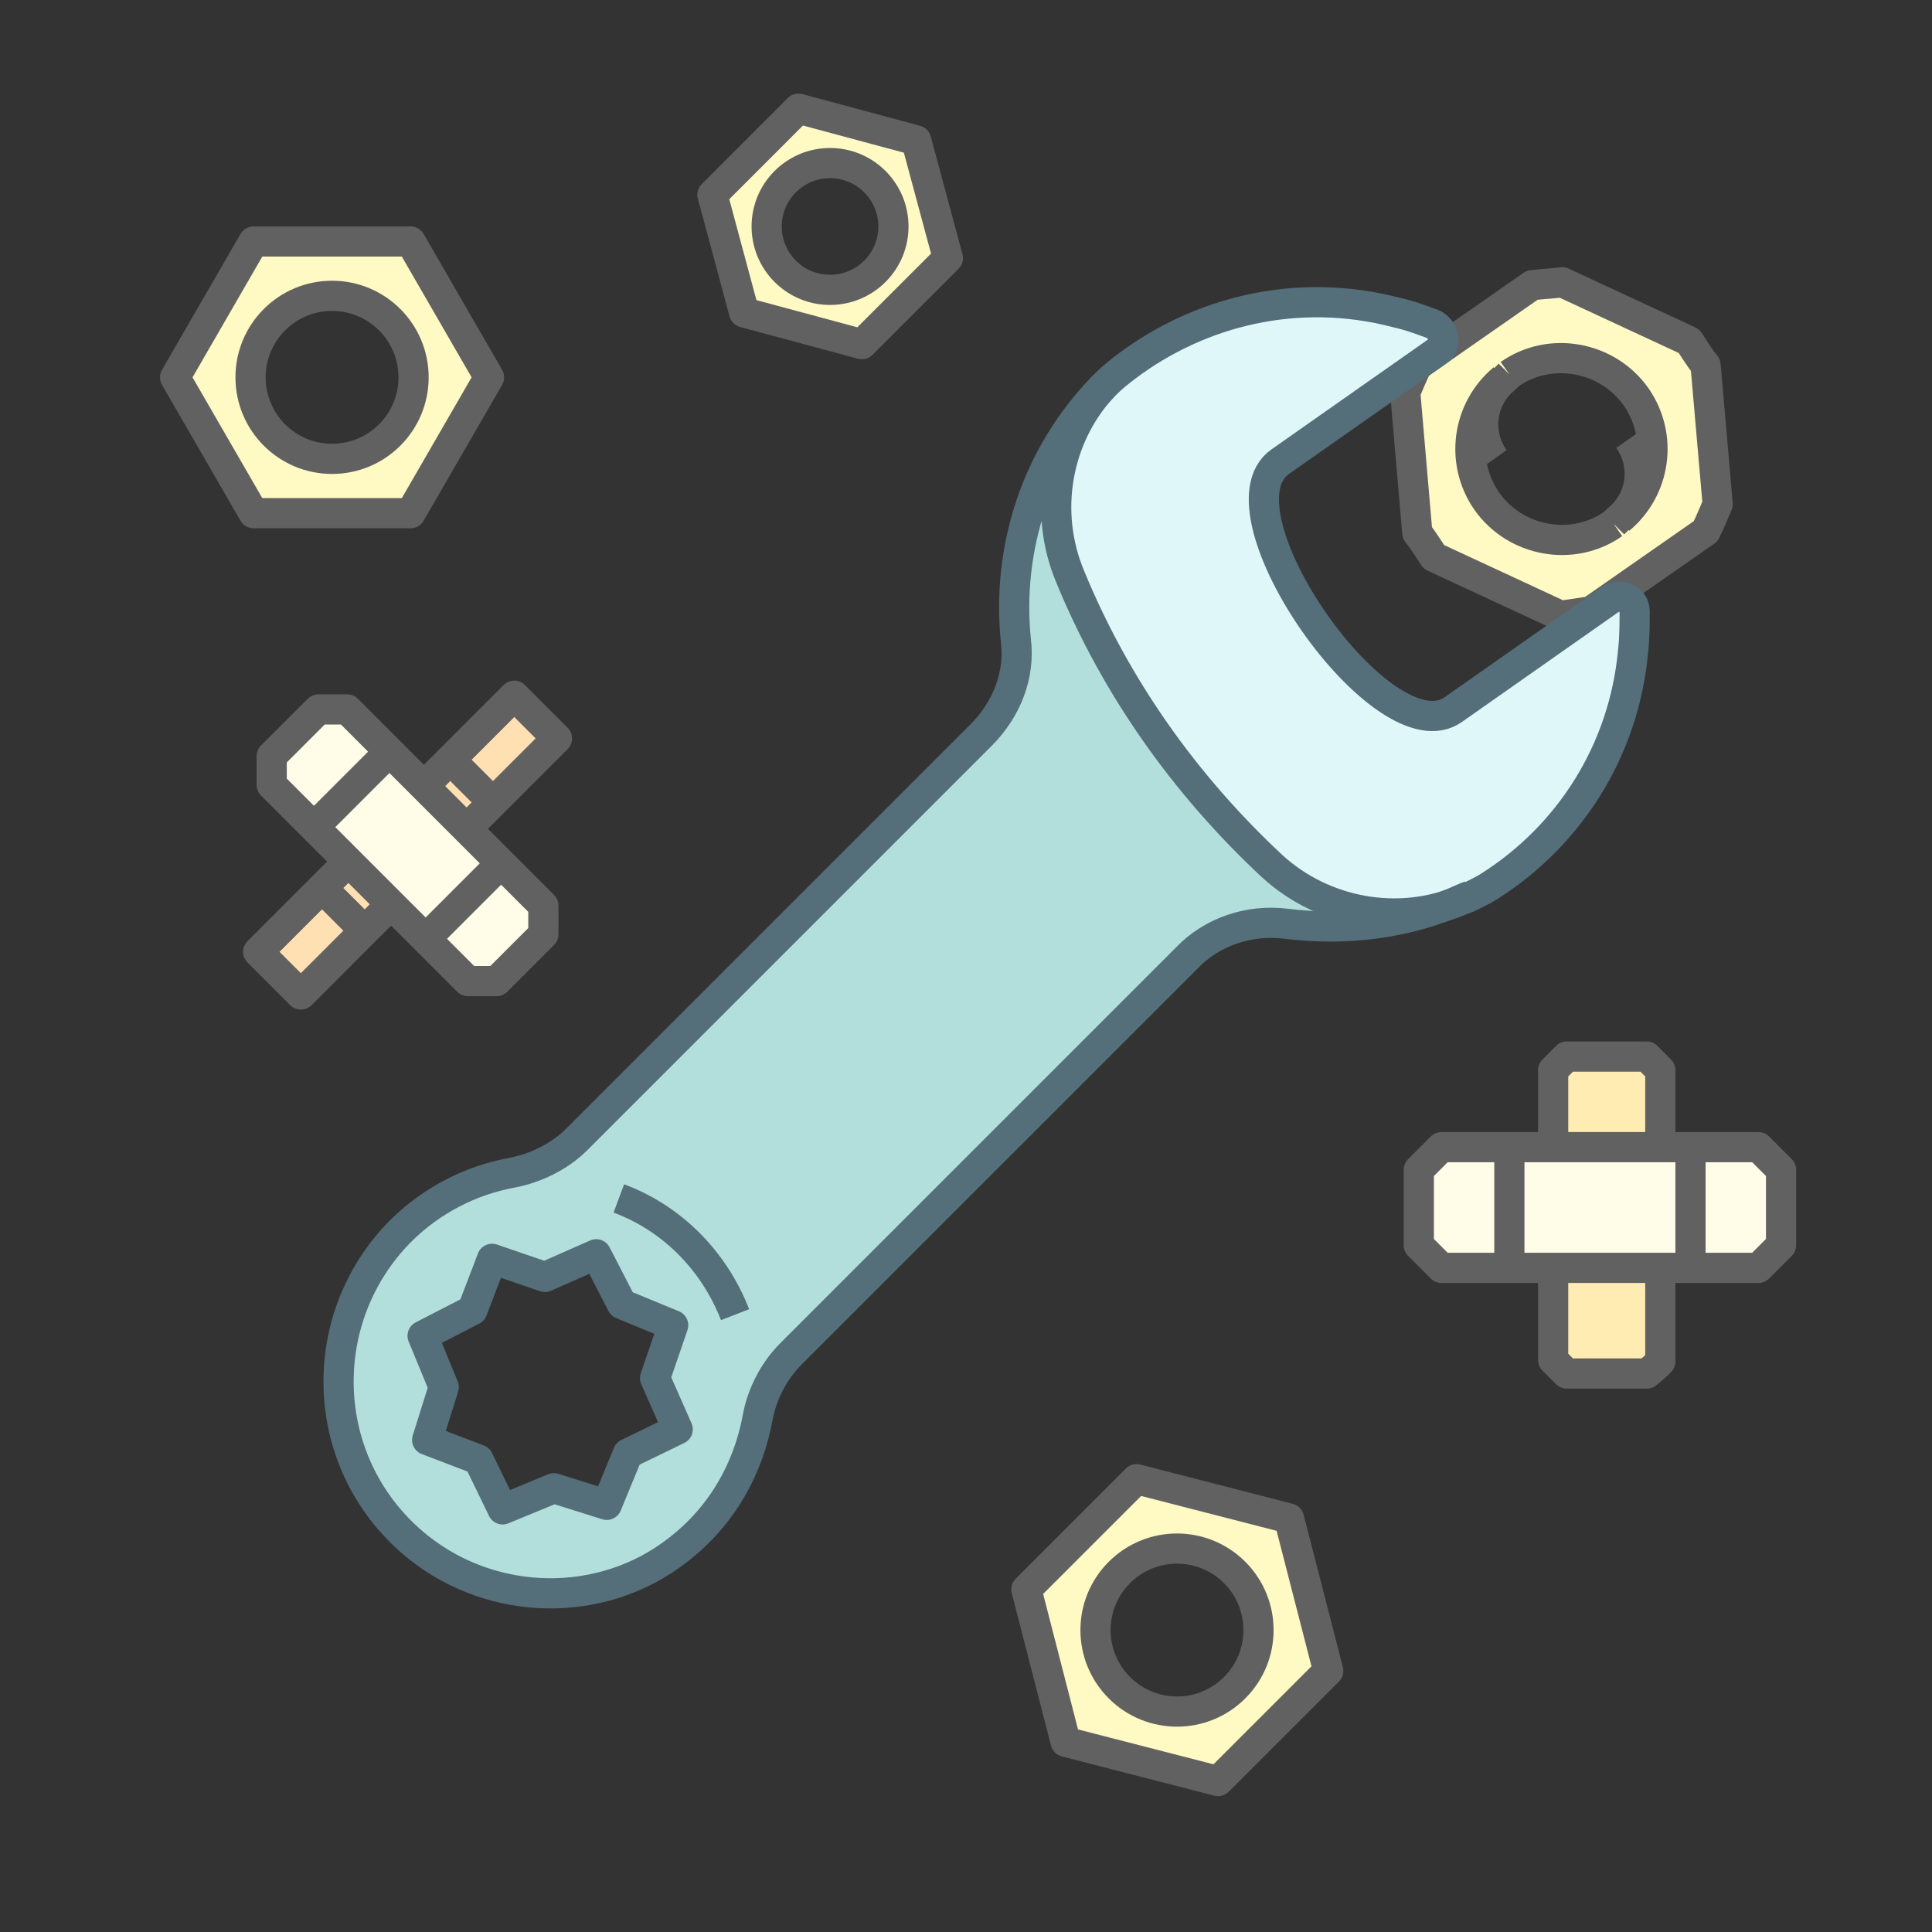
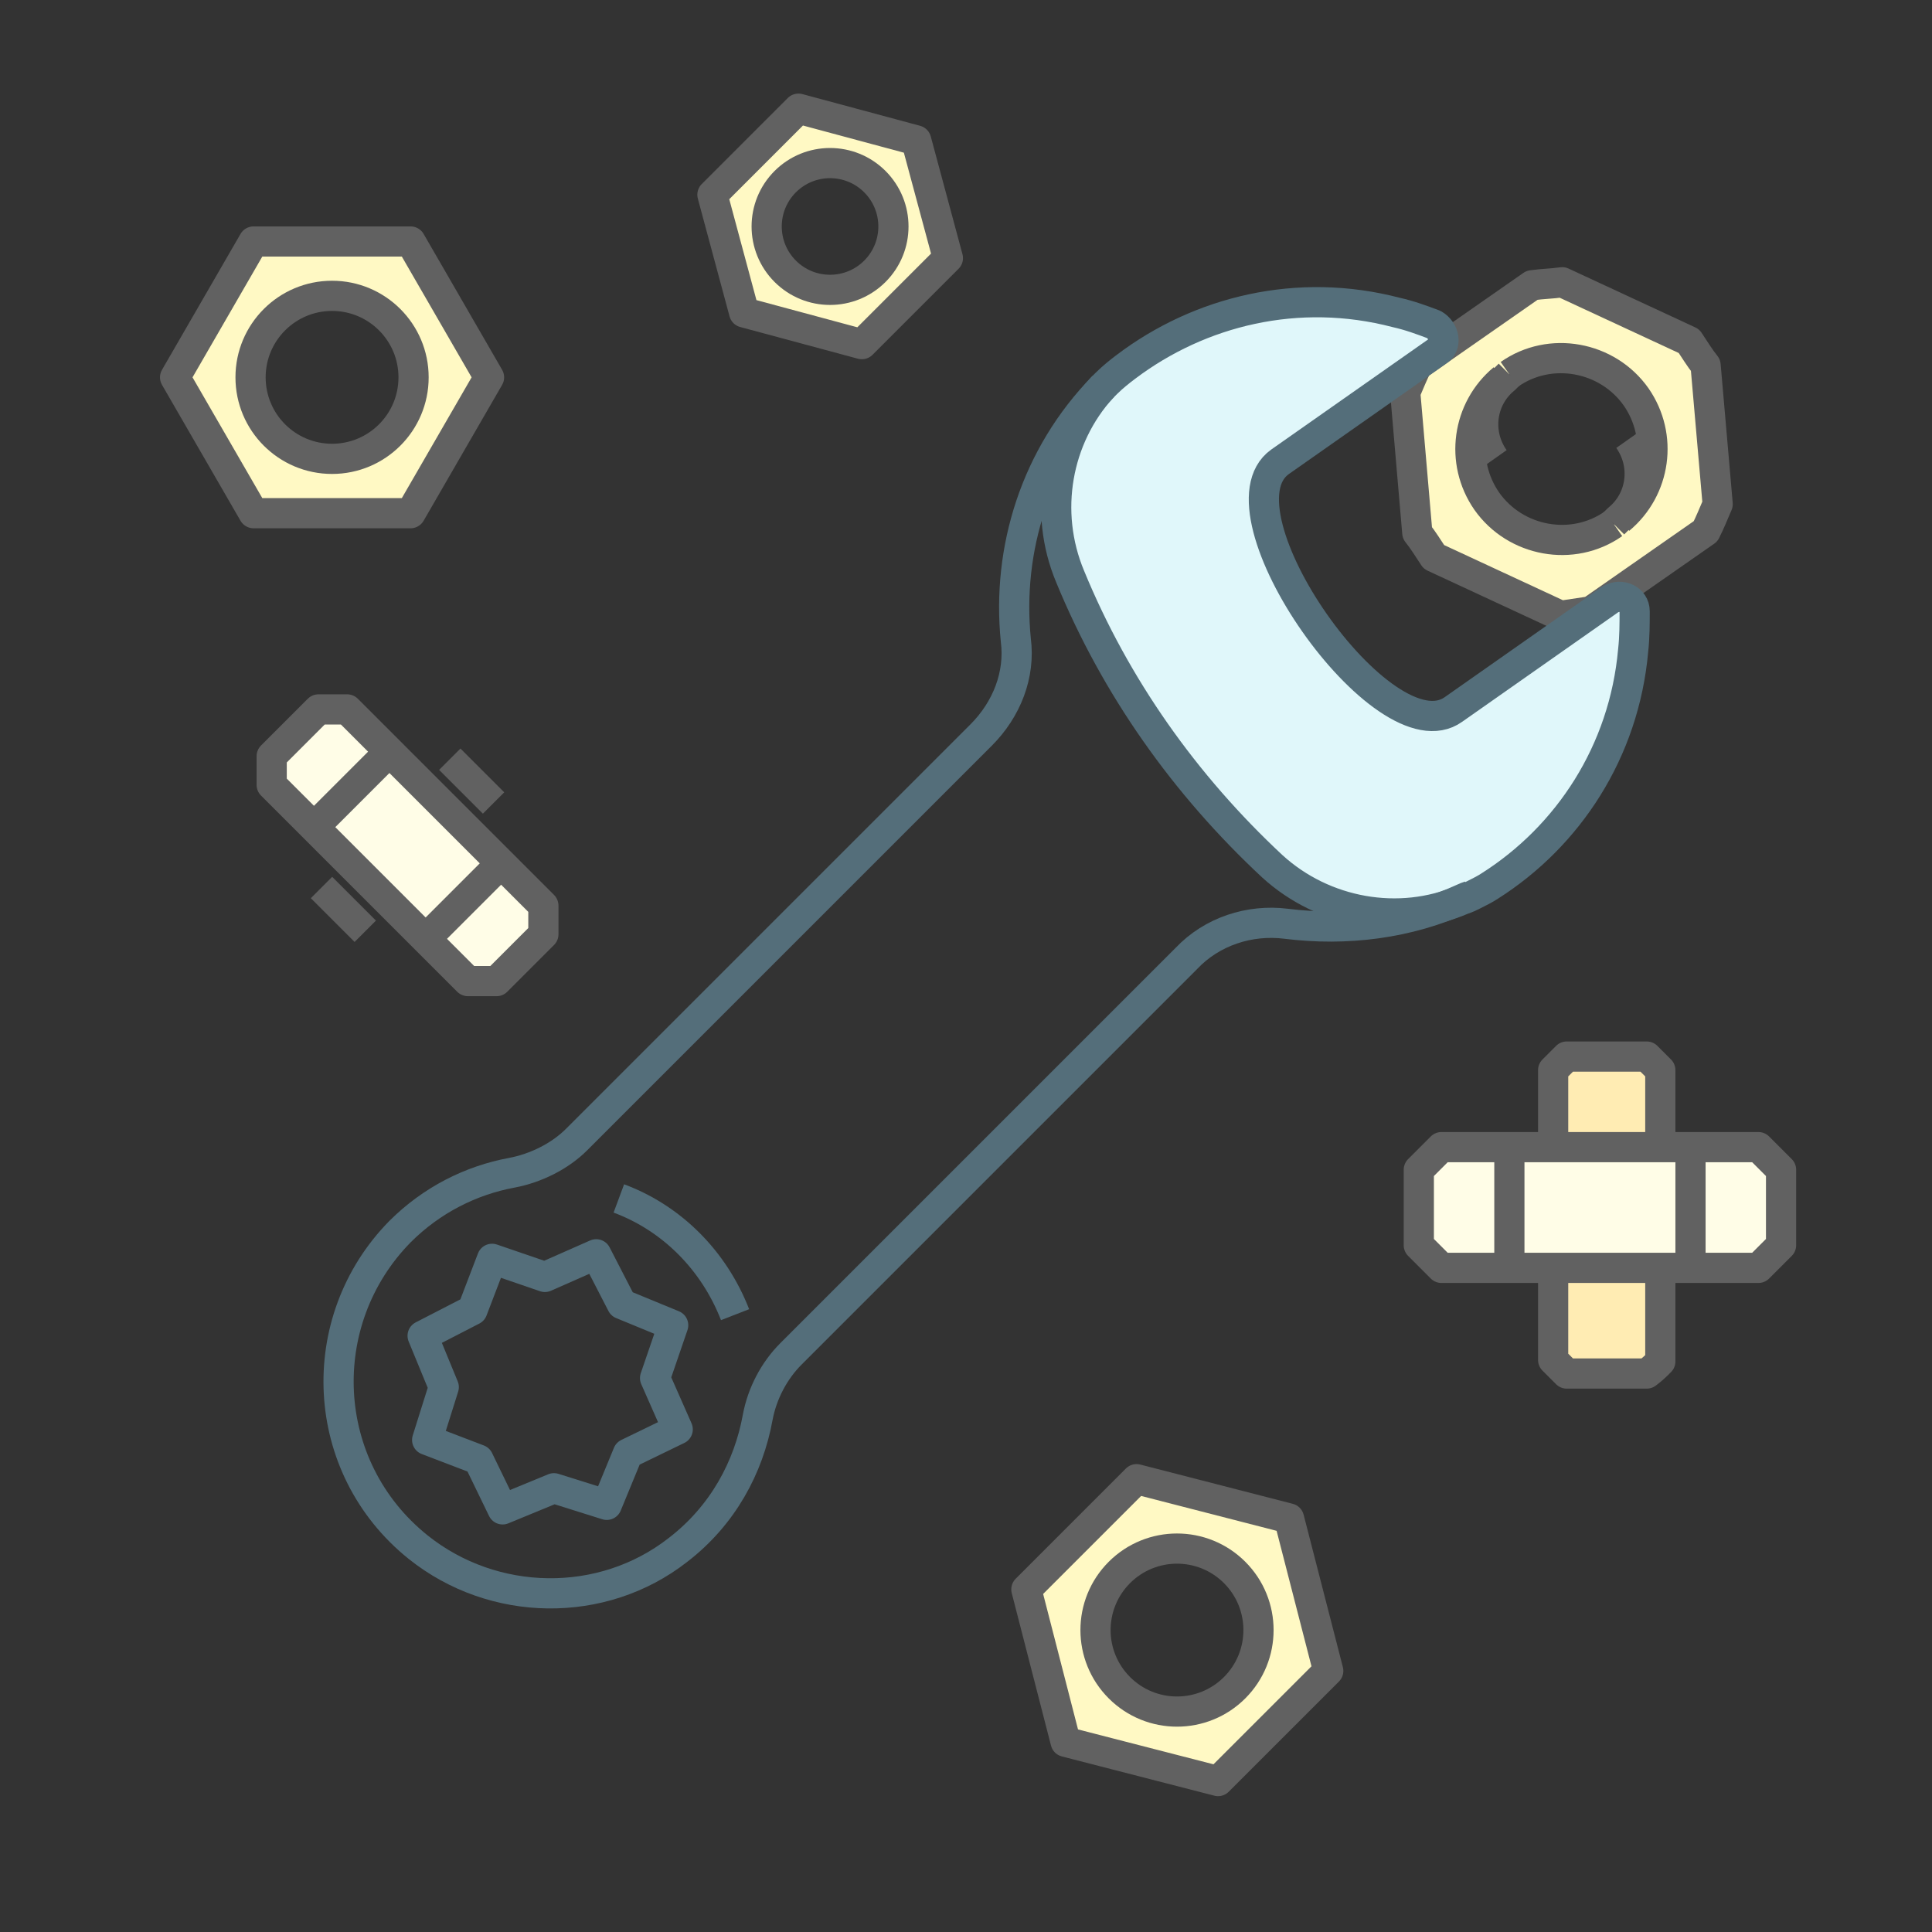
<svg xmlns="http://www.w3.org/2000/svg" enable-background="new 0 0 128 128" id="icons" version="1.1" viewBox="0 0 128 128" xml:space="preserve">
  <rect x="0" y="0" width="128" height="128" fill="#333333" stroke="none" />
  <g id="wrench">
    <g id="XMLID_3_">
      <g>
-         <path d="M75.3,98l10,2.7l2.7,10l-7.3,7.3l-10-2.7l-2.7-10L75.3,98z M81.8,104.2c-2.1-2.1-5.5-2.1-7.6,0     c-2.1,2.1-2.1,5.5,0,7.6c2.1,2.1,5.5,2.1,7.6,0C83.9,109.7,83.9,106.3,81.8,104.2z" fill="#FFF9C4" />
+         <path d="M75.3,98l10,2.7l2.7,10l-7.3,7.3l-10-2.7l-2.7-10L75.3,98z M81.8,104.2c-2.1-2.1-5.5-2.1-7.6,0     c-2.1,2.1-2.1,5.5,0,7.6c2.1,2.1,5.5,2.1,7.6,0C83.9,109.7,83.9,106.3,81.8,104.2" fill="#FFF9C4" />
      </g>
      <g>
        <polygon fill="none" points="80.7,118      70.6,115.4 68,105.3 75.3,98 85.4,100.6 88,110.7    " stroke="#616161" stroke-linejoin="round" stroke-miterlimit="10" stroke-width="2" />
        <ellipse cx="78" cy="108" fill="none" rx="5.4" ry="5.4" stroke="#616161" stroke-linejoin="round" stroke-miterlimit="10" stroke-width="2" transform="matrix(0.707 -0.707 0.707 0.707 -53.522 86.787)" />
      </g>
    </g>
    <g>
      <path d="M109.1,91h-5.3    c-0.3-0.3-0.5-0.5-0.9-0.9V70.9c0.3-0.3,0.5-0.5,0.9-0.9h5.3c0.3,0.3,0.5,0.5,0.9,0.9v19.3C109.7,90.5,109.5,90.7,109.1,91z" fill="#FFECB3" stroke="#616161" stroke-linejoin="round" stroke-miterlimit="10" stroke-width="2" />
      <g>
        <path d="M94,82.5v-5     c0.6-0.6,0.9-0.9,1.5-1.5h21c0.6,0.6,0.9,0.9,1.5,1.5v5c-0.6,0.6-0.9,0.9-1.5,1.5h-21C94.9,83.4,94.6,83.1,94,82.5z" fill="#FFFDE7" stroke="#616161" stroke-linejoin="round" stroke-miterlimit="10" stroke-width="2" />
        <line fill="none" stroke="#616161" stroke-linejoin="round" stroke-miterlimit="10" stroke-width="2" x1="112" x2="112" y1="76" y2="84" />
        <line fill="none" stroke="#616161" stroke-linejoin="round" stroke-miterlimit="10" stroke-width="2" x1="100" x2="100" y1="76" y2="84" />
      </g>
    </g>
    <g id="XMLID_4_">
      <g>
        <path d="M111.9,22.6c0.4,0.6,0.7,1.1,1.1,1.6l0.8,9.2c-0.3,0.7-0.5,1.2-0.8,1.8l-7.6,5.3c-0.7,0.1-1.3,0.1-2,0.2     L95,36.9c-0.4-0.6-0.7-1.1-1.1-1.6L93.1,26c0.3-0.7,0.5-1.2,0.8-1.8l7.6-5.3c0.7-0.1,1.3-0.1,2-0.2L111.9,22.6z M108.4,26.3     c-1.9-2.7-5.6-3.4-8.4-1.5c-0.1,0.1-0.2,0.2-0.3,0.3c-2.4,2-3,5.5-1.1,8.1c1.9,2.7,5.6,3.4,8.4,1.5c0.1-0.1,0.2-0.2,0.3-0.3     C109.6,32.4,110.2,28.9,108.4,26.3z" fill="#FFF9C4" />
      </g>
      <g>
        <path d="M103.4,40.8L95,36.9     c-0.4-0.6-0.7-1.1-1.1-1.6L93.1,26c0.3-0.7,0.5-1.2,0.8-1.8l7.6-5.3c0.7-0.1,1.3-0.1,2-0.2l8.4,3.9c0.4,0.6,0.7,1.1,1.1,1.6     l0.8,9.2c-0.3,0.7-0.5,1.2-0.8,1.8l-7.6,5.3C104.7,40.6,104.1,40.7,103.4,40.8z" fill="none" stroke="#616161" stroke-linejoin="round" stroke-miterlimit="10" stroke-width="2" />
        <path d="M106.9,34.7     c-2.7,1.9-6.5,1.2-8.4-1.5c-1.8-2.6-1.3-6.1,1.1-8.1" fill="none" stroke="#616161" stroke-linejoin="round" stroke-miterlimit="10" stroke-width="2" />
        <path d="M100,24.8     c2.7-1.9,6.5-1.2,8.4,1.5c1.8,2.6,1.3,6.1-1.1,8.1" fill="none" stroke="#616161" stroke-linejoin="round" stroke-miterlimit="10" stroke-width="2" />
        <path d="M107.9,29.1     c1.2,1.7,0.9,4-0.7,5.3c-0.1,0.1-0.2,0.2-0.3,0.3" fill="none" stroke="#616161" stroke-linejoin="round" stroke-miterlimit="10" stroke-width="2" />
        <path d="M99,30.4     c-1.2-1.7-0.9-4,0.7-5.3c0.1-0.1,0.2-0.2,0.3-0.3" fill="none" stroke="#616161" stroke-linejoin="round" stroke-miterlimit="10" stroke-width="2" />
      </g>
    </g>
    <g id="XMLID_1_">
      <g>
        <path d="M108.4,40.4c0,0.9,0,1.7-0.1,2.6c-0.7,6.7-4.3,12.3-9.5,15.6c-0.4,0.2-0.7,0.5-1.1,0.6c0,0-0.1,0-0.1,0.1     c-0.2,0.1-0.3,0.1-0.5,0.2c-4.2,1.8-9.1,0.9-12.6-2.2C78.7,52,74.1,45.4,71.1,38.1c-1.8-4.2-0.9-9.1,2.1-12.5     c0.1-0.1,0.2-0.2,0.3-0.3c0.4-0.4,0.8-0.8,1.3-1.1c4.9-3.7,11.4-5.3,17.9-3.6c0.9,0.2,1.7,0.5,2.5,0.8c0.7,0.3,0.8,1.3,0.2,1.8     l-10.4,7.3c-4.7,3.3,6.8,19.6,11.5,16.4l10.4-7.3C107.4,39.2,108.3,39.6,108.4,40.4z" fill="#E0F7FA" />
-         <path d="M84.5,57.3c3.4,3.1,8.4,4,12.6,2.2c-3.7,1.7-7.8,2.2-11.8,1.7c-2.4-0.3-4.9,0.5-6.6,2.3L52.4,89.7     c-1.1,1.1-1.9,2.6-2.2,4.2c-0.6,3.3-2.3,6.5-5.3,8.8c-5,3.9-12.2,3.8-17.2-0.2c-6.6-5.3-7-15-1.2-20.9c2.1-2.1,4.7-3.4,7.4-3.9     c1.6-0.3,3.2-1.1,4.3-2.2l26.8-26.8c1.7-1.7,2.6-4,2.3-6.3c-0.6-6,1.3-12.2,5.8-16.8c-3,3.3-3.9,8.2-2.1,12.5     C74.1,45.4,78.7,52,84.5,57.3z M44.9,94.7l-1.5-3.4l1.2-3.5l-3.4-1.3l-1.7-3.3l-3.4,1.5l-3.5-1.2l-1.4,3.4L28,88.5l1.5,3.4     l-1.2,3.5l3.4,1.4l1.6,3.3l3.4-1.5l3.5,1.2l1.4-3.4L44.9,94.7z" fill="#B2DFDB" />
      </g>
      <g>
        <path d="M97.5,59.3     c-0.2,0.1-0.3,0.1-0.5,0.2c-3.7,1.7-7.8,2.2-11.8,1.7c-2.4-0.3-4.9,0.5-6.6,2.3L52.4,89.7c-1.1,1.1-1.9,2.6-2.2,4.2     c-0.6,3.3-2.3,6.5-5.3,8.8c-5,3.9-12.2,3.8-17.2-0.2c-6.6-5.3-7-15-1.2-20.9c2.1-2.1,4.7-3.4,7.4-3.9c1.6-0.3,3.2-1.1,4.3-2.2     l26.8-26.8c1.7-1.7,2.6-4,2.3-6.3c-0.6-6,1.3-12.2,5.8-16.8" fill="none" stroke="#546E7A" stroke-linejoin="round" stroke-miterlimit="10" stroke-width="2" />
        <polygon fill="none" points="44.6,87.8      43.4,91.3 44.9,94.7 41.6,96.3 40.2,99.7 36.7,98.6 33.3,100 31.7,96.7 28.3,95.4 29.4,91.9 28,88.5 31.3,86.8 32.6,83.4      36.1,84.6 39.5,83.1 41.2,86.4    " stroke="#546E7A" stroke-linejoin="round" stroke-miterlimit="10" stroke-width="2" />
        <path d="M97.6,59.3     c0.4-0.2,0.8-0.4,1.1-0.6c5.2-3.3,8.9-8.9,9.5-15.6c0.1-0.9,0.1-1.8,0.1-2.6c0-0.8-0.9-1.2-1.6-0.8l-10.4,7.3     c-4.6,3.3-16.1-13.1-11.5-16.4l10.4-7.3c0.7-0.4,0.5-1.4-0.2-1.8c-0.8-0.3-1.6-0.6-2.5-0.8c-6.5-1.7-13-0.1-17.9,3.6     c-0.4,0.3-0.9,0.7-1.3,1.1c-0.1,0.1-0.2,0.2-0.3,0.3c-3,3.3-3.9,8.2-2.1,12.5c3,7.3,7.6,13.8,13.4,19.2c3.4,3.1,8.4,4,12.6,2.2     C97.2,59.5,97.4,59.4,97.6,59.3C97.6,59.3,97.6,59.3,97.6,59.3z" fill="none" stroke="#546E7A" stroke-linejoin="round" stroke-miterlimit="10" stroke-width="2" />
        <path d="M41,79.4     c3.5,1.3,6.3,4.1,7.7,7.7" fill="none" stroke="#546E7A" stroke-linejoin="round" stroke-miterlimit="10" stroke-width="2" />
      </g>
    </g>
    <g>
      <g>
-         <rect fill="#FFE0B2" height="24" stroke="#616161" stroke-linejoin="round" stroke-miterlimit="10" stroke-width="2" transform="matrix(0.707 0.707 -0.707 0.707 47.506 -2.69)" width="4" x="25" y="44" />
        <line fill="#FFE0B2" stroke="#616161" stroke-linejoin="round" stroke-miterlimit="10" stroke-width="2" x1="29.8" x2="32.7" y1="50.3" y2="53.2" />
        <line fill="#FFE0B2" stroke="#616161" stroke-linejoin="round" stroke-miterlimit="10" stroke-width="2" x1="21.3" x2="24.2" y1="58.8" y2="61.7" />
      </g>
      <g>
        <path d="M18,50.1l3.1-3.1     c0.7,0,1.1,0,1.9,0l13,13c0,0.7,0,1.1,0,1.9L32.9,65c-0.7,0-1.1,0-1.9,0L18,52C18,51.3,18,50.8,18,50.1z" fill="#FFFDE7" stroke="#616161" stroke-linejoin="round" stroke-miterlimit="10" stroke-width="2" />
        <line fill="none" stroke="#616161" stroke-linejoin="round" stroke-miterlimit="10" stroke-width="2" x1="33.2" x2="28.2" y1="57.2" y2="62.2" />
        <line fill="none" stroke="#616161" stroke-linejoin="round" stroke-miterlimit="10" stroke-width="2" x1="25.8" x2="20.8" y1="49.8" y2="54.8" />
      </g>
    </g>
    <g id="XMLID_5_">
      <g>
        <path d="M52.9,7.2l7.8,2.1l2.1,7.8l-5.7,5.7l-7.8-2.1l-2.1-7.8L52.9,7.2z M58,12c-1.6-1.6-4.3-1.6-5.9,0     s-1.6,4.3,0,5.9s4.3,1.6,5.9,0S59.6,13.7,58,12z" fill="#FFF9C4" />
      </g>
      <g>
        <polygon fill="none" points="57.1,22.8      49.3,20.7 47.2,12.9 52.9,7.2 60.7,9.3 62.8,17.1    " stroke="#616161" stroke-linejoin="round" stroke-miterlimit="10" stroke-width="2" />
        <ellipse cx="55" cy="15" fill="none" rx="4.2" ry="4.2" stroke="#616161" stroke-linejoin="round" stroke-miterlimit="10" stroke-width="2" transform="matrix(0.707 -0.707 0.707 0.707 5.503 43.284)" />
      </g>
    </g>
    <g id="XMLID_2_">
      <g>
        <path d="M27.2,16l5.2,9l-5.2,9H16.8l-5.2-9l5.2-9H27.2z M27.4,25c0-3-2.4-5.4-5.4-5.4S16.6,22,16.6,25     s2.4,5.4,5.4,5.4S27.4,28,27.4,25z" fill="#FFF9C4" />
      </g>
      <g>
        <polygon fill="none" points="16.8,34      11.6,25 16.8,16 27.2,16 32.4,25 27.2,34    " stroke="#616161" stroke-linejoin="round" stroke-miterlimit="10" stroke-width="2" />
        <circle cx="22" cy="25" fill="none" r="5.4" stroke="#616161" stroke-linejoin="round" stroke-miterlimit="10" stroke-width="2" />
      </g>
    </g>
  </g>
</svg>